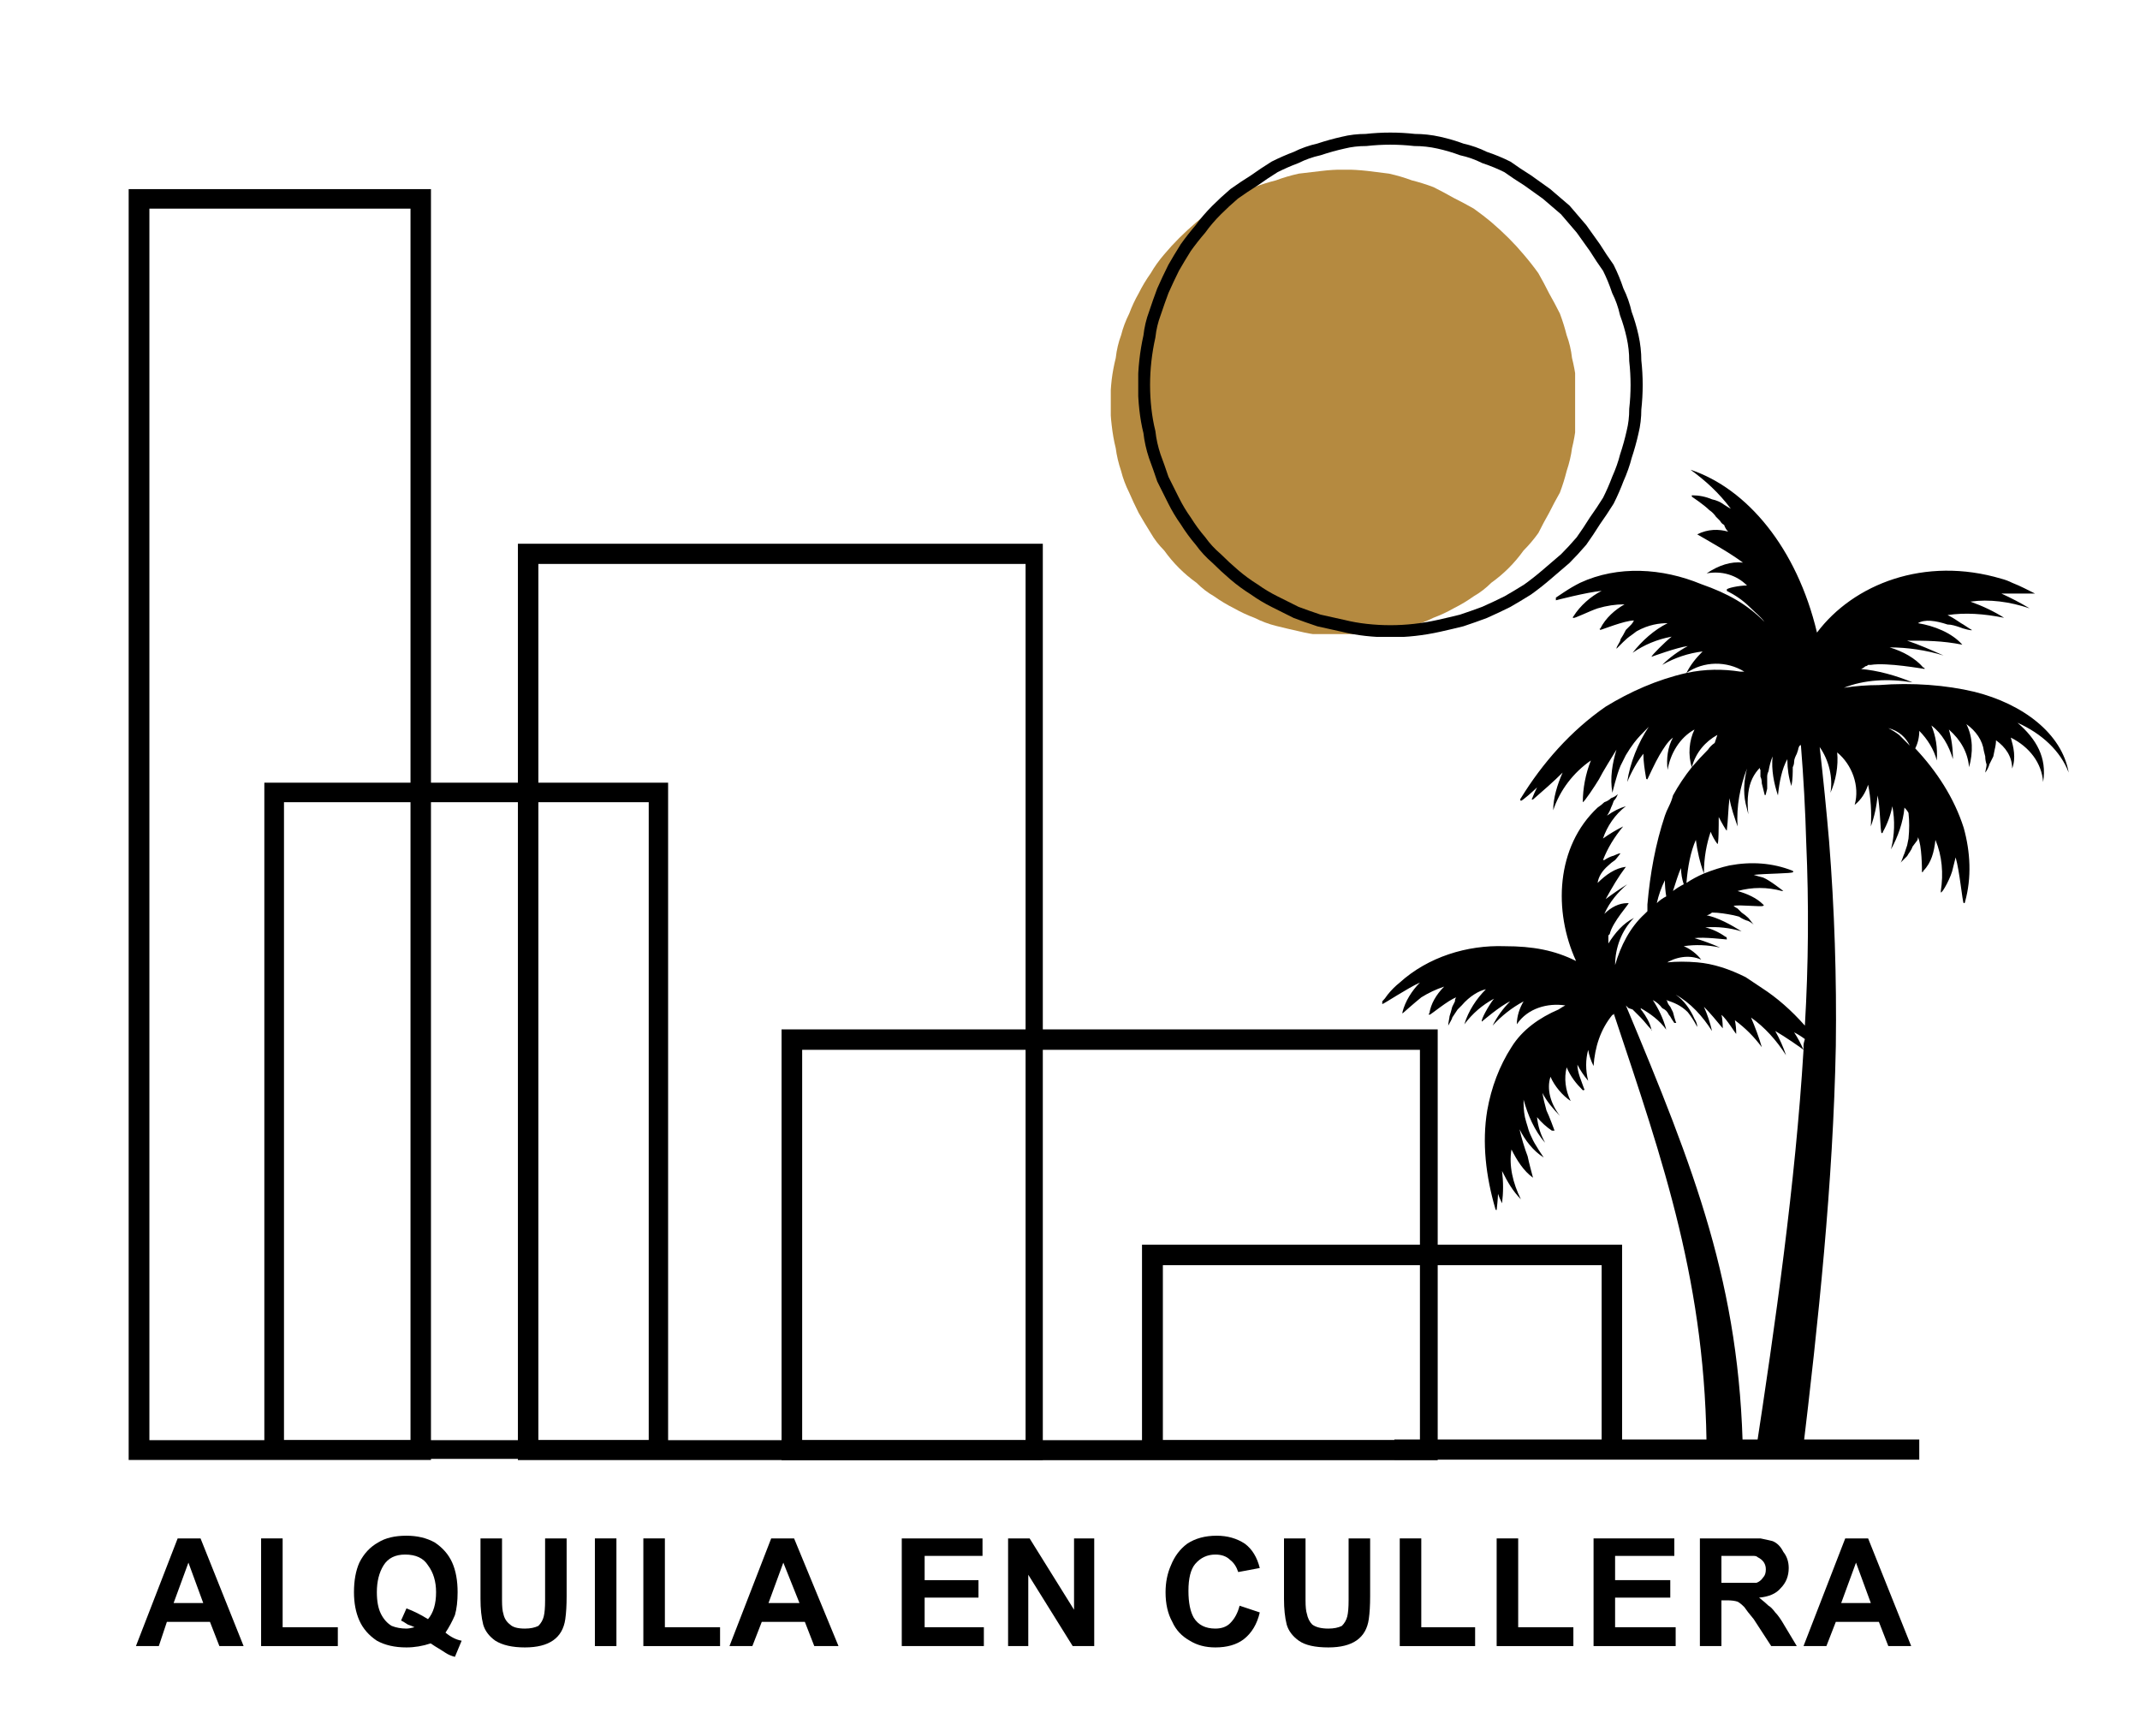
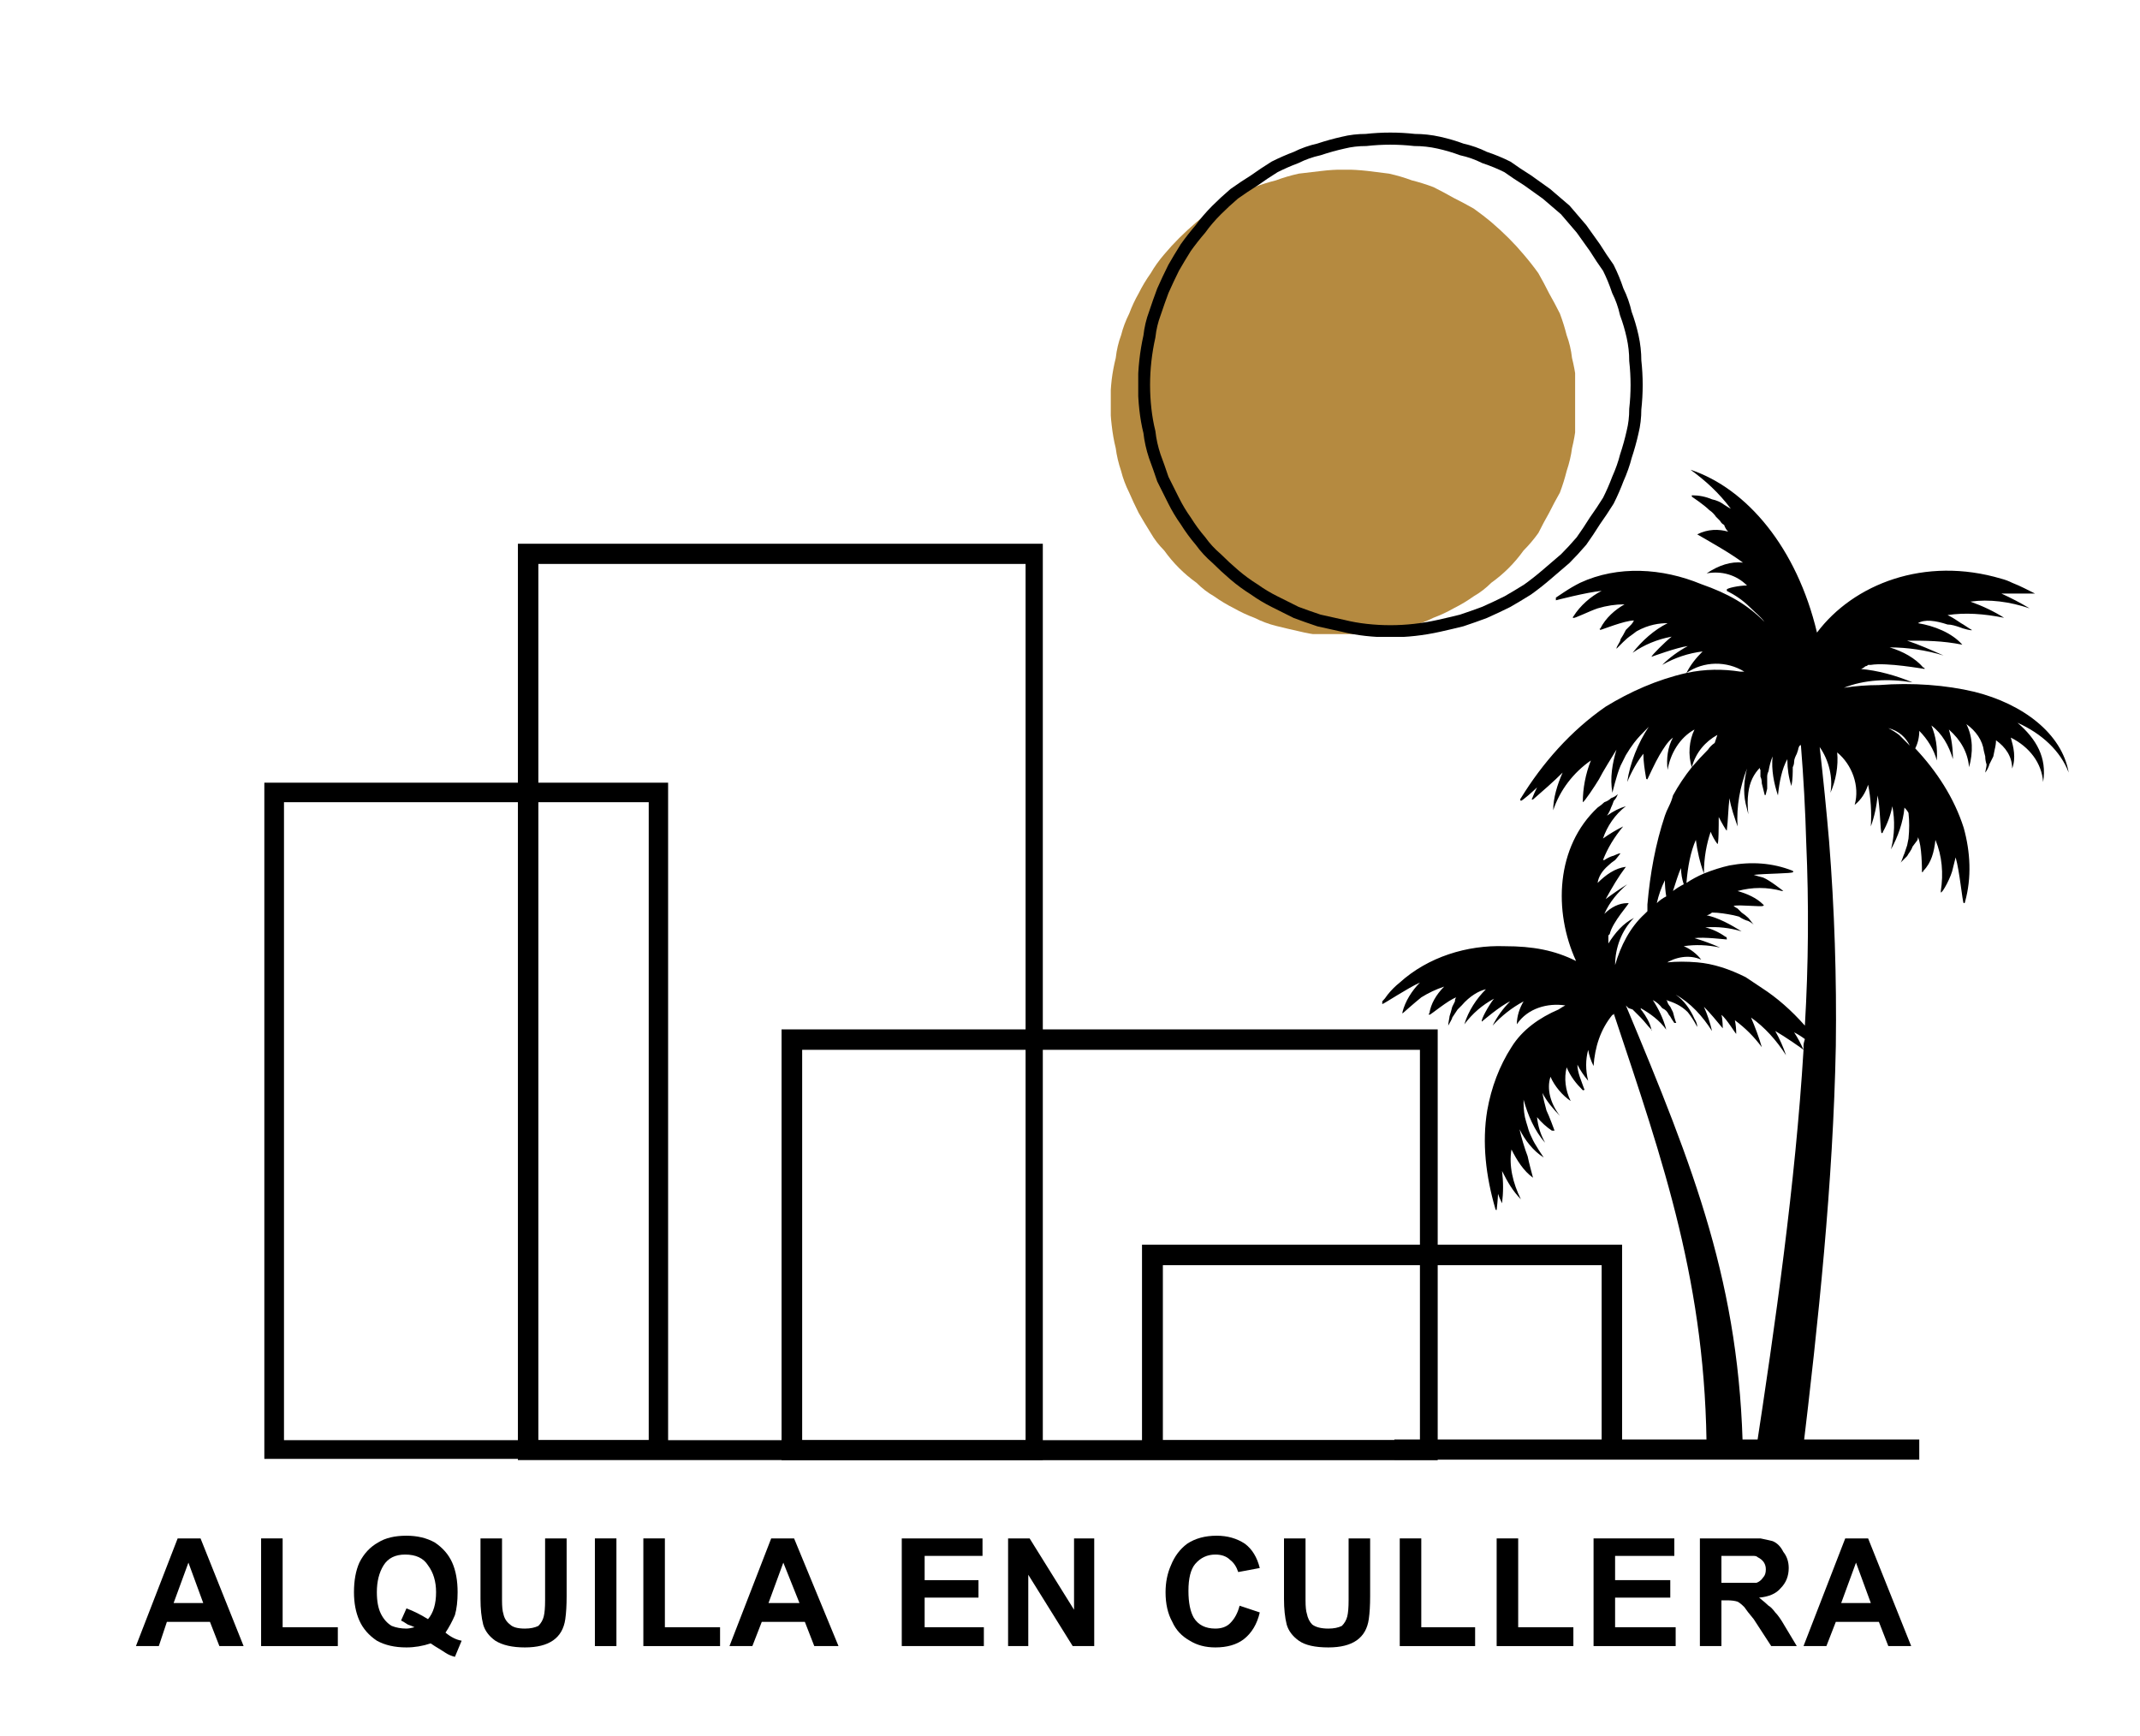
<svg xmlns="http://www.w3.org/2000/svg" version="1.2" viewBox="0 0 159 129" width="159" height="129">
  <title>1</title>
  <defs>
    <clipPath clipPathUnits="userSpaceOnUse" id="cp1">
      <path d="m9.56 14.05h22.46v94.42h-22.46z" />
    </clipPath>
    <clipPath clipPathUnits="userSpaceOnUse" id="cp2">
      <path d="m19.64 58.15h30v50.24h-30z" />
    </clipPath>
    <clipPath clipPathUnits="userSpaceOnUse" id="cp3">
      <path d="m38.48 40.4h39v68.08h-39z" />
    </clipPath>
    <clipPath clipPathUnits="userSpaceOnUse" id="cp4">
      <path d="m58.07 76.48h48.75v32.01h-48.75z" />
    </clipPath>
    <clipPath clipPathUnits="userSpaceOnUse" id="cp5">
      <path d="m82.53 12.61h34.5v34.5h-34.5z" />
    </clipPath>
    <clipPath clipPathUnits="userSpaceOnUse" id="cp6">
      <path d="m84.57 9.82h37.5v37.5h-37.5z" />
    </clipPath>
    <clipPath clipPathUnits="userSpaceOnUse" id="cp7">
      <path d="m102.69 34.81h51v73.5h-51z" />
    </clipPath>
    <clipPath clipPathUnits="userSpaceOnUse" id="cp8">
      <path d="m84.85 92.48h35.67v15.75h-35.67z" />
    </clipPath>
  </defs>
  <style>
		.s0 { fill: none;stroke: #000000;stroke-width: 3 } 
		.s1 { fill: #b58a40 } 
		.s2 { fill: none;stroke: #000000;stroke-miterlimit:10;stroke-width: .9 } 
		.s3 { fill: #000000 } 
		.s4 { fill: none;stroke: #000000;stroke-width: 1.5 } 
	</style>
  <g id="Clip-Path" clip-path="url(#cp1)">
    <g>
-       <path class="s0" d="m9.6 14h22.4v94.5h-22.4z" />
-     </g>
+       </g>
  </g>
  <g id="Clip-Path" clip-path="url(#cp2)">
    <g>
      <path class="s0" d="m19.6 58.1h30.1v50.4h-30.1z" />
    </g>
  </g>
  <g id="Clip-Path" clip-path="url(#cp3)">
    <g>
      <path class="s0" d="m38.5 40.4h39.2v68.1h-39.2z" />
    </g>
  </g>
  <g id="Clip-Path" clip-path="url(#cp4)">
    <g>
      <path class="s0" d="m58.1 76.5h48.9v32h-48.9z" />
    </g>
  </g>
  <g id="Clip-Path" clip-path="url(#cp5)">
    <g>
      <path class="s1" d="m117.2 29.9q0 0.9-0.1 1.7-0.1 0.9-0.3 1.7-0.1 0.8-0.4 1.7-0.2 0.8-0.5 1.6-0.4 0.7-0.8 1.5-0.4 0.7-0.8 1.5-0.5 0.7-1.1 1.3-0.5 0.7-1.1 1.3-0.6 0.6-1.3 1.1-0.6 0.6-1.3 1-0.7 0.5-1.5 0.9-0.7 0.4-1.5 0.7-0.8 0.4-1.6 0.6-0.8 0.2-1.7 0.4-0.8 0.2-1.6 0.3-0.9 0-1.7 0.1-0.9-0.1-1.7-0.1-0.9-0.1-1.7-0.3-0.9-0.2-1.7-0.4-0.8-0.2-1.6-0.6-0.8-0.3-1.5-0.7-0.8-0.4-1.5-0.9-0.7-0.4-1.3-1-0.7-0.5-1.3-1.1-0.6-0.6-1.1-1.3-0.6-0.6-1-1.3-0.5-0.8-0.9-1.5-0.4-0.8-0.7-1.5-0.4-0.8-0.6-1.6-0.3-0.9-0.4-1.7-0.2-0.8-0.3-1.7-0.1-0.8-0.1-1.7 0-0.8 0.1-1.7 0.1-0.8 0.3-1.6 0.1-0.9 0.4-1.7 0.2-0.8 0.6-1.6 0.3-0.8 0.7-1.5 0.4-0.8 0.9-1.5 0.4-0.7 1-1.4 0.5-0.6 1.1-1.2 0.6-0.6 1.3-1.2 0.6-0.5 1.3-1 0.7-0.4 1.5-0.8 0.7-0.4 1.5-0.8 0.8-0.3 1.6-0.5 0.8-0.3 1.7-0.5 0.8-0.1 1.7-0.2 0.8-0.1 1.7-0.1 0.8 0 1.7 0.1 0.8 0.1 1.6 0.2 0.9 0.2 1.7 0.5 0.8 0.2 1.6 0.5 0.8 0.4 1.5 0.8 0.8 0.4 1.5 0.8 0.7 0.5 1.3 1 0.7 0.6 1.3 1.2 0.6 0.6 1.1 1.2 0.6 0.7 1.1 1.4 0.4 0.7 0.8 1.5 0.4 0.7 0.8 1.5 0.3 0.8 0.5 1.6 0.3 0.8 0.4 1.7 0.2 0.8 0.3 1.6 0.1 0.9 0.1 1.7z" />
    </g>
  </g>
  <g id="Clip-Path" clip-path="url(#cp6)">
    <g>
      <path class="s2" d="m121.6 28.6q0 0.9-0.1 1.8 0 0.9-0.2 1.7-0.2 0.9-0.5 1.8-0.2 0.8-0.6 1.7-0.3 0.8-0.7 1.6-0.5 0.8-1 1.5-0.5 0.8-1 1.5-0.6 0.7-1.2 1.3-0.7 0.6-1.4 1.2-0.7 0.6-1.4 1.1-0.8 0.5-1.5 0.9-0.8 0.4-1.7 0.8-0.8 0.3-1.7 0.6-0.8 0.2-1.7 0.4-0.9 0.2-1.8 0.3-0.9 0.1-1.8 0.1-0.9 0-1.8-0.1-0.9-0.1-1.7-0.3-0.9-0.2-1.8-0.4-0.9-0.3-1.7-0.6-0.8-0.4-1.6-0.8-0.8-0.4-1.5-0.9-0.8-0.5-1.5-1.1-0.7-0.6-1.3-1.2-0.7-0.6-1.2-1.3-0.6-0.7-1.1-1.5-0.5-0.7-0.9-1.5-0.4-0.8-0.8-1.6-0.3-0.9-0.6-1.7-0.3-0.9-0.4-1.8-0.2-0.8-0.3-1.7-0.1-0.9-0.1-1.8 0-0.9 0.1-1.8 0.1-0.9 0.3-1.8 0.1-0.9 0.4-1.7 0.3-0.9 0.6-1.7 0.4-0.9 0.8-1.7 0.4-0.7 0.9-1.5 0.5-0.7 1.1-1.4 0.5-0.7 1.2-1.4 0.6-0.6 1.3-1.2 0.7-0.5 1.5-1 0.7-0.5 1.5-1 0.8-0.4 1.6-0.7 0.8-0.4 1.7-0.6 0.9-0.3 1.8-0.5 0.8-0.2 1.7-0.2 0.9-0.1 1.8-0.1 0.9 0 1.8 0.1 0.9 0 1.8 0.2 0.9 0.2 1.7 0.5 0.9 0.2 1.7 0.6 0.9 0.3 1.7 0.7 0.7 0.5 1.5 1 0.7 0.5 1.4 1 0.7 0.6 1.4 1.2 0.6 0.7 1.2 1.4 0.5 0.7 1 1.4 0.5 0.8 1 1.5 0.4 0.8 0.7 1.7 0.4 0.8 0.6 1.7 0.3 0.8 0.5 1.7 0.2 0.9 0.2 1.8 0.1 0.9 0.1 1.8z" />
    </g>
  </g>
  <g id="Clip-Path" clip-path="url(#cp7)">
    <g>
      <path class="s3" d="m149.9 53.7c1.8 0.8 3.2 2.1 3.8 3.7-0.5-2.9-3.4-5.1-7-6-2.1-0.5-4.6-0.7-7.1-0.5q-1.3 0-2.6 0.2c1.5-0.6 3.3-0.7 5.1-0.4-1.2-0.5-2.6-0.9-3.9-1q0 0 0.1 0 0.2-0.1 0.3-0.2 0.1 0 0.2-0.1 0.1 0 0.2 0c1.2-0.2 3.9 0.3 4 0.3q0-0.1-0.1-0.1c-0.6-0.7-1.5-1.2-2.5-1.5 1.3 0 2.7 0.2 4 0.6-0.9-0.4-1.8-0.8-2.7-1.1 1.4 0 2.6 0 4.1 0.3-0.8-0.9-2.1-1.4-3.3-1.6 0.5-0.3 1.3-0.2 2.2 0.1 0.3 0 0.6 0.1 0.9 0.2 0.2 0.1 1 0.3 0.9 0.2-0.2-0.1-0.6-0.4-0.8-0.5-0.3-0.2-0.6-0.4-0.8-0.5l-0.2-0.1c1.3-0.2 2.7-0.1 4.2 0.2q-1.1-0.7-2.5-1.2c1.4-0.2 2.9 0 4.4 0.5q-1-0.6-2.1-1.1 0 0 0.1 0 0.3 0 0.7 0 0.4 0 0.8 0 0.4 0 0.9 0-0.4-0.2-0.8-0.4-0.4-0.2-0.9-0.4-0.4-0.2-0.8-0.3c-5.7-1.7-11 0.4-13.7 4-1.5-6.3-5.2-10.7-9.4-12.1 1.1 0.8 2.1 1.7 3 2.9q-0.2-0.1-0.5-0.3-0.4-0.3-0.9-0.4-0.7-0.3-1.5-0.3 0 0 0 0.1c0 0 0.9 0.6 1.3 1q0.3 0.2 0.5 0.5l0.2 0.2 0.1 0.1q0.1 0.2 0.3 0.3 0.1 0.3 0.3 0.5c-0.7-0.2-1.5-0.2-2.3 0.2 1.2 0.7 2.3 1.3 3.4 2.1-0.9-0.1-1.8 0.2-2.7 0.8 1.1-0.2 2.2 0.1 3 0.9-0.6 0-1.5 0.2-1.5 0.3 0 0 0 0.1 0 0.1 0.6 0.3 1.2 0.7 1.7 1.2 0.4 0.4 0.8 0.7 1.1 1.1q0 0 0 0c-1.3-1.3-2.7-2.1-4.7-2.8-2.9-1.2-6.2-1.4-9-0.1q-0.6 0.3-1.2 0.7-0.3 0.2-0.6 0.4 0 0 0 0.2c0 0 2.3-0.6 3.4-0.7-0.8 0.4-1.6 1.1-2.1 1.9q-0.1 0.1 0 0.1c0 0.1 1.2-0.5 1.8-0.7q1-0.3 2-0.3c-0.7 0.4-1.4 1-1.8 1.8q-0.1 0 0 0.1c0.1 0 1.8-0.7 2.5-0.7q-0.1 0.2-0.2 0.3l-0.4 0.4q-0.2 0.4-0.4 0.7c0 0.2-0.3 0.5-0.3 0.7 0.1-0.1 0.4-0.4 0.5-0.5q0.3-0.3 0.6-0.5l0.4-0.3c0.9-0.5 1.7-0.6 2.3-0.6-1 0.5-1.9 1.3-2.6 2.2q1.3-0.9 2.9-1.2c-0.5 0.4-1.5 1.4-1.5 1.5 0 0 1.9-0.7 2.7-0.8q-1.1 0.6-1.9 1.4 1.4-0.8 3-1c-0.5 0.5-0.9 1-1.2 1.6q0 0 0 0c-2.2 0.5-4.2 1.4-6 2.5-2.6 1.8-4.7 4.2-6.3 6.8q-0.1 0.1 0 0.2c0.1 0 0.9-0.7 1.2-1q-0.2 0.4-0.4 0.9c0 0 0.1 0 0.1 0 0.8-0.7 1.5-1.3 2.2-2-0.4 0.9-0.7 1.9-0.7 2.8 0.5-1.5 1.5-2.8 2.8-3.7-0.4 1-0.6 2.1-0.6 3.1 0.1 0 0.9-1.2 1.2-1.7 0.3-0.6 1-1.7 1.3-2.2-0.3 1-0.5 2.1-0.3 3.2 0 0 0.3-1.3 0.6-2q0.2-0.4 0.4-0.8 0.3-0.5 0.6-0.9c0.3-0.4 0.7-0.8 1.1-1.2q0 0 0 0c-0.8 1.2-1.4 2.7-1.6 4.1q0.5-1.2 1.2-2.1c0 0.6 0.1 1.2 0.2 1.8q0 0.1 0.1 0.1c0 0 0.6-1.3 0.9-1.8 0.3-0.5 0.6-1 1-1.3-0.4 0.7-0.5 1.6-0.4 2.4 0.2-1.2 0.9-2.4 2-3-0.4 0.8-0.5 1.9-0.2 2.8q-0.8 1-1.4 2.1-0.1 0.4-0.3 0.8-0.2 0.4-0.3 0.7c-0.7 2.1-1.1 4.3-1.3 6.6q0 0.2 0 0.5-0.1 0.1-0.2 0.2c-1.1 1-1.8 2.4-2.2 3.8 0-1.3 0.5-2.6 1.4-3.5-0.8 0.4-1.4 1.1-1.9 1.9q0-0.1 0-0.1 0-0.1 0-0.3 0-0.1 0-0.2 0 0 0.1-0.1c0.2-0.9 1.5-2.3 1.4-2.3q0 0-0.1 0c-0.6 0-1.2 0.3-1.7 0.8 0.4-0.9 1-1.6 1.7-2.2q-0.8 0.5-1.6 1.1c0.5-0.9 0.9-1.6 1.5-2.4-0.8 0.1-1.5 0.6-2.1 1.2q0.1-0.7 0.8-1.3 0.2-0.2 0.5-0.4c0.1-0.1 0.4-0.5 0.4-0.5-0.2 0-0.5 0.2-0.6 0.2q-0.3 0.1-0.6 0.3h-0.1q0.5-1.3 1.5-2.5-0.8 0.4-1.5 0.9c0.3-0.9 0.9-1.8 1.7-2.4q-0.7 0.2-1.4 0.7 0 0 0 0 0.2-0.3 0.3-0.6 0.1-0.2 0.2-0.5 0.2-0.2 0.3-0.5-0.2 0.2-0.5 0.3-0.2 0.2-0.5 0.3-0.2 0.2-0.5 0.4c-3.1 2.9-3.3 7.7-1.6 11.4-1.6-0.8-3.2-1.1-5.3-1.1-2.8-0.1-5.7 0.8-7.8 2.7q-0.5 0.4-0.9 0.9-0.2 0.3-0.4 0.5c0 0 0 0.1 0 0.2 0.1 0 1.9-1.2 2.8-1.6-0.6 0.6-1.1 1.4-1.3 2.2q0 0.1 0 0.1c0 0 0.9-0.8 1.4-1.2q0.8-0.5 1.7-0.8c-0.6 0.6-1 1.3-1.1 2q-0.1 0 0 0.1c0.1 0 1.4-1.1 2-1.3q-0.1 0.1-0.1 0.3l-0.2 0.4q-0.1 0.4-0.2 0.7c0 0.1-0.1 0.5-0.1 0.7 0.1-0.2 0.3-0.5 0.3-0.6q0.2-0.3 0.4-0.6l0.3-0.3c0.6-0.7 1.3-1.1 1.8-1.2-0.7 0.7-1.3 1.6-1.6 2.6q0.9-1.2 2.2-1.9c-0.4 0.5-1 1.6-0.9 1.7 0 0 1.4-1.2 2.1-1.5q-0.8 0.8-1.3 1.8 1-1.1 2.3-1.8 0 0 0 0c-0.3 0.5-0.5 1.1-0.5 1.7 0.8-1.2 2.3-1.6 3.6-1.4q-0.2 0.1-0.5 0.3c-1.4 0.6-2.7 1.5-3.5 2.8-0.9 1.4-1.5 3-1.8 4.7-0.4 2.4-0.1 4.9 0.6 7.3q0 0.1 0.1 0.1c0 0 0.1-0.9 0.1-1.2q0.1 0.3 0.3 0.7c0 0 0 0 0 0 0.1-0.8 0.1-1.6 0-2.4 0.4 0.8 0.8 1.5 1.4 2.1-0.6-1.2-0.9-2.5-0.7-3.7 0.4 0.8 0.9 1.6 1.6 2.1 0 0-0.3-1.1-0.4-1.6-0.2-0.5-0.5-1.5-0.6-2 0.4 0.8 1 1.6 1.8 2.1 0 0-0.7-1-0.9-1.5q-0.2-0.4-0.3-0.8-0.1-0.3-0.2-0.7c-0.1-0.5-0.1-0.9-0.1-1.3 0.3 1.1 0.8 2.3 1.6 3.2q-0.5-0.9-0.6-1.9 0.5 0.6 1.1 1 0.1 0 0.2 0c0 0-0.4-1.1-0.6-1.5q-0.2-0.7-0.3-1.3c0.3 0.6 0.8 1.2 1.3 1.7-0.7-0.9-1-2-0.7-2.9 0.3 0.7 0.9 1.4 1.5 1.8-0.4-0.8-0.5-1.7-0.3-2.5 0.3 0.7 0.7 1.2 1.2 1.7 0 0 0.2 0 0.1-0.1-0.2-0.6-0.5-1.2-0.5-1.8q0.3 0.6 0.8 1.2-0.3-1.2 0-2.3 0.1 0.6 0.4 1.2c0.1-1.4 0.5-2.7 1.4-3.8q0.1 0 0.1-0.1c3.7 11.1 6.9 20.2 6.9 32.9 0 0 0.7 0 2.7 0-0.2-12.7-3.6-21.3-8.7-33.5q0 0 0 0 0.1 0.1 0.2 0.2l0.3 0.1c0.1 0.1 0.3 0.3 0.4 0.4 0 0 0.1 0.1 0.2 0.2 0.3 0.3 0.5 0.6 0.8 0.9 0 0.1 0.1 0 0 0-0.1-0.5-0.4-1-0.7-1.4q-0.1-0.1-0.1-0.2c0.7 0.4 1.4 0.9 1.9 1.6-0.2-0.8-0.6-1.6-1-2.2q0.4 0.2 0.7 0.6 0.2 0.1 0.3 0.2 0.1 0.1 0.2 0.3 0.1 0.1 0.2 0.3l0.2 0.3c0.1 0 0.2 0 0.1-0.1q-0.1-0.3-0.2-0.7-0.1-0.2-0.2-0.4-0.1-0.1-0.2-0.3 0-0.1-0.1-0.2c0.6 0.2 1.1 0.4 1.6 0.9q0.4 0.5 0.7 1.1 0-0.3-0.2-0.6c-0.3-0.7-0.8-1.4-1.4-1.8 1.1 0.6 2 1.6 2.7 2.7q-0.2-0.9-0.6-1.8c0.5 0.5 0.9 1 1.4 1.6 0 0.1 0-0.7-0.1-1 0.4 0.3 1.1 1.5 1.1 1.4q0-0.5-0.1-1c0.8 0.6 1.4 1.2 2 2-0.2-0.7-0.5-1.5-0.8-2.2 1 0.7 1.9 1.7 2.6 2.8q-0.3-0.9-0.8-1.8c0.7 0.4 2 1.3 2.1 1.4-0.6 9.9-2.1 20.4-3.6 30.2h3.5c1.2-10 2.3-20.3 2.5-30.5q0.1-7.6-0.5-15.2-0.3-3.5-0.7-7c0.7 1 1 2.3 0.8 3.4 0.4-0.9 0.6-2 0.5-3 1.1 0.9 1.7 2.5 1.3 3.9 0.5-0.4 0.8-0.9 1-1.5q0.3 1.5 0.2 3.1 0.4-1.1 0.5-2.3c0.2 0.8 0.2 2.7 0.3 2.8 0 0 0.1 0 0.1-0.1q0.5-0.9 0.7-1.9 0.3 1.6-0.1 3.2c0.5-0.9 0.9-2 1-3.1q0.2 0.2 0.3 0.4 0.1 0.9 0 1.9l-0.1 0.5q-0.1 0.3-0.2 0.6c-0.1 0.2-0.2 0.6-0.3 0.7 0.1-0.1 0.4-0.4 0.5-0.5 0.1-0.2 0.3-0.4 0.4-0.7l0.3-0.4q0.1-0.1 0.1-0.3c0.3 0.6 0.3 2.4 0.3 2.6 0 0 0.1 0 0.1-0.1 0.6-0.6 0.8-1.4 0.9-2.3 0.5 1.2 0.6 2.5 0.4 3.8q0 0.1 0 0.1c0.1 0.1 0.8-1.2 0.9-1.8q0.1-0.4 0.2-0.8c0.3 1 0.5 3.3 0.6 3.4q0.1 0 0.1-0.1c0.5-1.8 0.4-3.7-0.1-5.5-0.7-2.2-2-4.2-3.6-5.9q0.3-0.6 0.3-1.3c0.6 0.6 1.1 1.4 1.3 2.2q0.1-1.4-0.4-2.6c0.8 0.6 1.3 1.5 1.6 2.5 0-0.8-0.1-1.5-0.3-2.2 0.9 0.8 1.4 1.7 1.5 2.8 0.3-1.1 0.3-2.2-0.2-3.2 0.7 0.5 1.2 1.2 1.3 2l0.1 0.4q0 0.3 0.1 0.6c0 0.2-0.1 0.5-0.1 0.6 0.1-0.1 0.3-0.5 0.3-0.6 0.1-0.2 0.2-0.4 0.3-0.6l0.1-0.5q0.1-0.4 0.1-0.7c0.7 0.5 1.2 1.2 1.2 2.1 0.3-0.8 0.1-1.6-0.1-2.3 1.4 0.7 2.3 1.9 2.4 3.3 0.3-1.8-0.5-3.2-1.9-4.4zm-24.6-3.7c1.3-0.9 3-0.9 4.3-0.1q-0.1 0-0.3 0c-1.3-0.2-2.6-0.2-4 0.1zm2.3 4.6q-0.1 0.3-0.2 0.6-0.3 0.2-0.5 0.5-0.6 0.6-1.2 1.3c0.3-1.1 1-1.9 1.9-2.4zm6.5 21.6q-1.5-1.7-3.2-2.8-0.3-0.2-0.6-0.4-0.3-0.2-0.6-0.4c-1.2-0.6-2.4-1-3.6-1.1q-1.2-0.1-2.2 0-0.1 0-0.2 0.1c0.8-0.5 1.8-0.7 2.7-0.3-0.3-0.4-0.8-0.8-1.3-1q1.3-0.2 2.7 0.1-0.9-0.4-1.9-0.7c0.7-0.1 2.3 0.1 2.4 0.1 0-0.1 0-0.2-0.1-0.2q-0.7-0.5-1.5-0.7 1.4-0.1 2.7 0.3c-0.8-0.5-1.7-1-2.6-1.2 0.1 0 0.3-0.1 0.4-0.2 0.5 0 1.1 0.1 1.6 0.2l0.4 0.1q0.3 0.2 0.6 0.3c0.1 0 0.4 0.2 0.5 0.3-0.1-0.1-0.3-0.4-0.4-0.5q-0.2-0.2-0.5-0.4l-0.3-0.3q-0.2-0.1-0.3-0.2c0.5-0.1 2.1 0.1 2.2 0q0.1 0 0-0.1c-0.5-0.5-1.2-0.8-1.9-1 1.1-0.3 2.2-0.3 3.3 0q0 0 0.1 0c0 0-1-0.8-1.5-1q-0.4-0.1-0.7-0.2c0.9-0.1 2.9-0.1 2.9-0.2 0.1 0 0-0.1 0-0.1-1.5-0.6-3.1-0.7-4.7-0.4q-0.9 0.2-1.9 0.6c0-1.2 0.2-2.2 0.5-3.1q0.2 0.5 0.5 0.9c0.1 0.1 0.1-1.4 0.1-2 0.2 0.4 0.6 1.1 0.6 1 0.1-0.8 0.1-1.6 0.2-2.4 0.1 0.7 0.4 1.5 0.6 2.1-0.1-1.5 0.2-3 0.7-4.3-0.2 0.8-0.3 1.7-0.1 2.6q0.1 0.4 0.2 0.8-0.1-0.9 0-1.6c0.1-0.8 0.4-1.4 0.9-1.9q-0.1 0.1 0 0.2 0 0.3 0 0.5 0.1 0.2 0.1 0.5 0.1 0.4 0.2 0.8c0 0.1 0.1 0.1 0.1 0 0 0 0.1-0.4 0.1-0.4q0-0.2 0-0.5 0-0.2 0-0.4 0-0.2 0.1-0.4 0.1-0.6 0.3-1.1c-0.1 1 0.1 2 0.4 2.9 0.1-1 0.3-2 0.7-2.7q0 0 0 0.1c0 0.6 0.1 1.3 0.3 1.9 0 0.1 0 0.1 0 0 0.1-0.5 0.1-1 0.1-1.4q0.1-0.2 0.1-0.4c0-0.2 0.1-0.4 0.2-0.6l0.1-0.3q0-0.1 0.1-0.3 0.1 0 0.1-0.1 0.3 3.7 0.4 7.3 0.3 6.8-0.1 13.6zm-9.2-11.7q0 0.6 0.2 1.2-0.4 0.2-0.8 0.5c0.2-0.6 0.4-1.3 0.6-1.7zm-1.8 2.6q0.2-0.9 0.6-1.7 0 0.6 0.1 1.2-0.4 0.2-0.7 0.5zm10.9 10.6q0 0.2 0 0.3-0.3-0.7-0.7-1.3 0.4 0.2 0.8 0.5-0.1 0.3-0.1 0.5zm-8-15.3c0.1 0.8 0.3 1.7 0.6 2.5q-0.7 0.3-1.3 0.7c0.1-1.2 0.3-2.3 0.7-3.2zm15.1-7.8q-0.4-0.3-0.8-0.5c0.8 0.2 1.3 0.7 1.6 1.3q-0.4-0.4-0.8-0.8z" />
    </g>
  </g>
  <g>
    <g>
      <g>
        <path class="s3" d="m18.1 122.3h-1.8l-0.7-1.8h-3.2l-0.6 1.8h-1.7l3.1-8h1.7zm-5.2-3.2h2.2l-1.1-3z" />
      </g>
    </g>
  </g>
  <g>
    <g>
      <g>
        <path class="s3" d="m21 120.9h4.1v1.4h-5.7v-8h1.6z" />
      </g>
    </g>
  </g>
  <g>
    <g>
      <g>
        <path class="s3" d="m30.2 114.1q1.2 0 2.1 0.5 0.9 0.6 1.3 1.5 0.4 0.9 0.4 2.2 0 1-0.2 1.7-0.3 0.7-0.7 1.3 0.6 0.5 1.2 0.6l-0.5 1.2q-0.4-0.1-0.7-0.3-0.3-0.2-0.8-0.5l-0.3-0.2q-0.9 0.3-1.8 0.3-1.3 0-2.2-0.5-0.9-0.6-1.3-1.5-0.4-0.9-0.4-2.1 0-1.3 0.4-2.2 0.5-1 1.4-1.5 0.8-0.5 2.1-0.5zm-2.2 4.2q0 1 0.3 1.6 0.3 0.6 0.8 0.9 0.5 0.2 1.1 0.2 0.2 0 0.6-0.1-0.2-0.1-0.5-0.2-0.3-0.2-0.5-0.3l0.4-0.9q0.8 0.3 1.6 0.8 0.6-0.7 0.6-2 0-1.2-0.6-2-0.5-0.8-1.7-0.8-1.1 0-1.6 0.8-0.5 0.8-0.5 2z" />
      </g>
    </g>
  </g>
  <g>
    <g>
      <g>
        <path class="s3" d="m37.3 118.9q0 0.7 0.1 1 0.1 0.5 0.5 0.8 0.3 0.3 1.1 0.3 0.6 0 1-0.2 0.3-0.3 0.4-0.7 0.1-0.4 0.1-1.2v-4.6h1.6v4.3q0 1-0.1 1.7-0.3 2.1-3 2.1-1.4 0-2.2-0.5-0.7-0.5-0.9-1.2-0.2-0.8-0.2-1.9v-4.5h1.6z" />
      </g>
    </g>
  </g>
  <g>
    <g>
      <g>
        <path class="s3" d="m45.8 122.3h-1.6v-8h1.6z" />
      </g>
    </g>
  </g>
  <g>
    <g>
      <g>
        <path class="s3" d="m49.4 120.9h4.1v1.4h-5.7v-8h1.6z" />
      </g>
    </g>
  </g>
  <g>
    <g>
      <g>
        <path class="s3" d="m62.3 122.3h-1.8l-0.7-1.8h-3.2l-0.7 1.8h-1.7l3.1-8h1.7zm-5.2-3.2h2.3l-1.2-3z" />
      </g>
    </g>
  </g>
  <g>
    <g>
      <g>
			</g>
    </g>
  </g>
  <g>
    <g>
      <g>
        <path class="s3" d="m73 115.6h-4.3v1.8h4v1.3h-4v2.2h4.4v1.4h-6.1v-8h6z" />
      </g>
    </g>
  </g>
  <g>
    <g>
      <g>
        <path class="s3" d="m79.8 119.6v-5.3h1.5v8h-1.6l-3.3-5.3v5.3h-1.5v-8h1.6z" />
      </g>
    </g>
  </g>
  <g>
    <g>
      <g>
			</g>
    </g>
  </g>
  <g>
    <g>
      <g>
        <path class="s3" d="m90.4 114.1q1.2 0 2.1 0.6 0.8 0.6 1.1 1.8l-1.6 0.3q-0.2-0.6-0.6-0.9-0.4-0.4-1.1-0.4-0.9 0-1.5 0.7-0.5 0.6-0.5 2 0 1.3 0.4 2 0.5 0.8 1.6 0.8 0.7 0 1.1-0.4 0.5-0.5 0.7-1.3l1.5 0.5q-0.3 1.3-1.2 2-0.8 0.6-2.1 0.6-1.1 0-1.9-0.5-0.9-0.5-1.3-1.4-0.5-0.9-0.5-2.2 0-1.1 0.4-2 0.4-1 1.2-1.6 0.9-0.6 2.2-0.6z" />
      </g>
    </g>
  </g>
  <g>
    <g>
      <g>
        <path class="s3" d="m97 118.9q0 0.7 0.1 1 0.1 0.5 0.4 0.8 0.4 0.3 1.2 0.3 0.6 0 1-0.2 0.3-0.3 0.4-0.7 0.1-0.4 0.1-1.2v-4.6h1.6v4.3q0 1-0.1 1.7-0.3 2.1-3 2.1-1.5 0-2.2-0.5-0.7-0.5-0.9-1.2-0.2-0.8-0.2-1.9v-4.5h1.6z" />
      </g>
    </g>
  </g>
  <g>
    <g>
      <g>
        <path class="s3" d="m105.6 120.9h4v1.4h-5.6v-8h1.6z" />
      </g>
    </g>
  </g>
  <g>
    <g>
      <g>
        <path class="s3" d="m112.8 120.9h4.1v1.4h-5.7v-8h1.6z" />
      </g>
    </g>
  </g>
  <g>
    <g>
      <g>
        <path class="s3" d="m124.4 115.6h-4.4v1.8h4.1v1.3h-4.1v2.2h4.5v1.4h-6.1v-8h6z" />
      </g>
    </g>
  </g>
  <g>
    <g>
      <g>
        <path class="s3" d="m131.7 114.5q0.5 0.2 0.8 0.8 0.4 0.5 0.4 1.2 0 0.9-0.6 1.5-0.5 0.6-1.6 0.7 0.5 0.4 0.7 0.6 0.2 0.1 0.5 0.5 0.3 0.3 0.7 1l0.9 1.5h-1.9l-1.3-2q-0.5-0.6-0.7-0.9-0.3-0.3-0.5-0.4-0.3-0.1-0.8-0.1h-0.4v3.4h-1.6v-8h3.5q0.6 0 1 0 0.5 0.1 0.9 0.2zm-1.2 3.1q0.3-0.1 0.5-0.4 0.2-0.2 0.2-0.6 0-0.6-0.6-0.9-0.1-0.1-0.3-0.1-0.2 0-0.8 0h-1.6v2h1.4q0.9 0 1.2 0z" />
      </g>
    </g>
  </g>
  <g>
    <g>
      <g>
        <path class="s3" d="m142 122.3h-1.7l-0.7-1.8h-3.2l-0.7 1.8h-1.7l3.1-8h1.7zm-5.2-3.2h2.2l-1.1-3z" />
      </g>
    </g>
  </g>
  <g id="Clip-Path" clip-path="url(#cp8)">
    <g>
      <path class="s0" d="m84.9 92.5h35.6v16h-35.6z" />
    </g>
  </g>
  <path class="s4" d="m103.6 107.7h39" />
</svg>